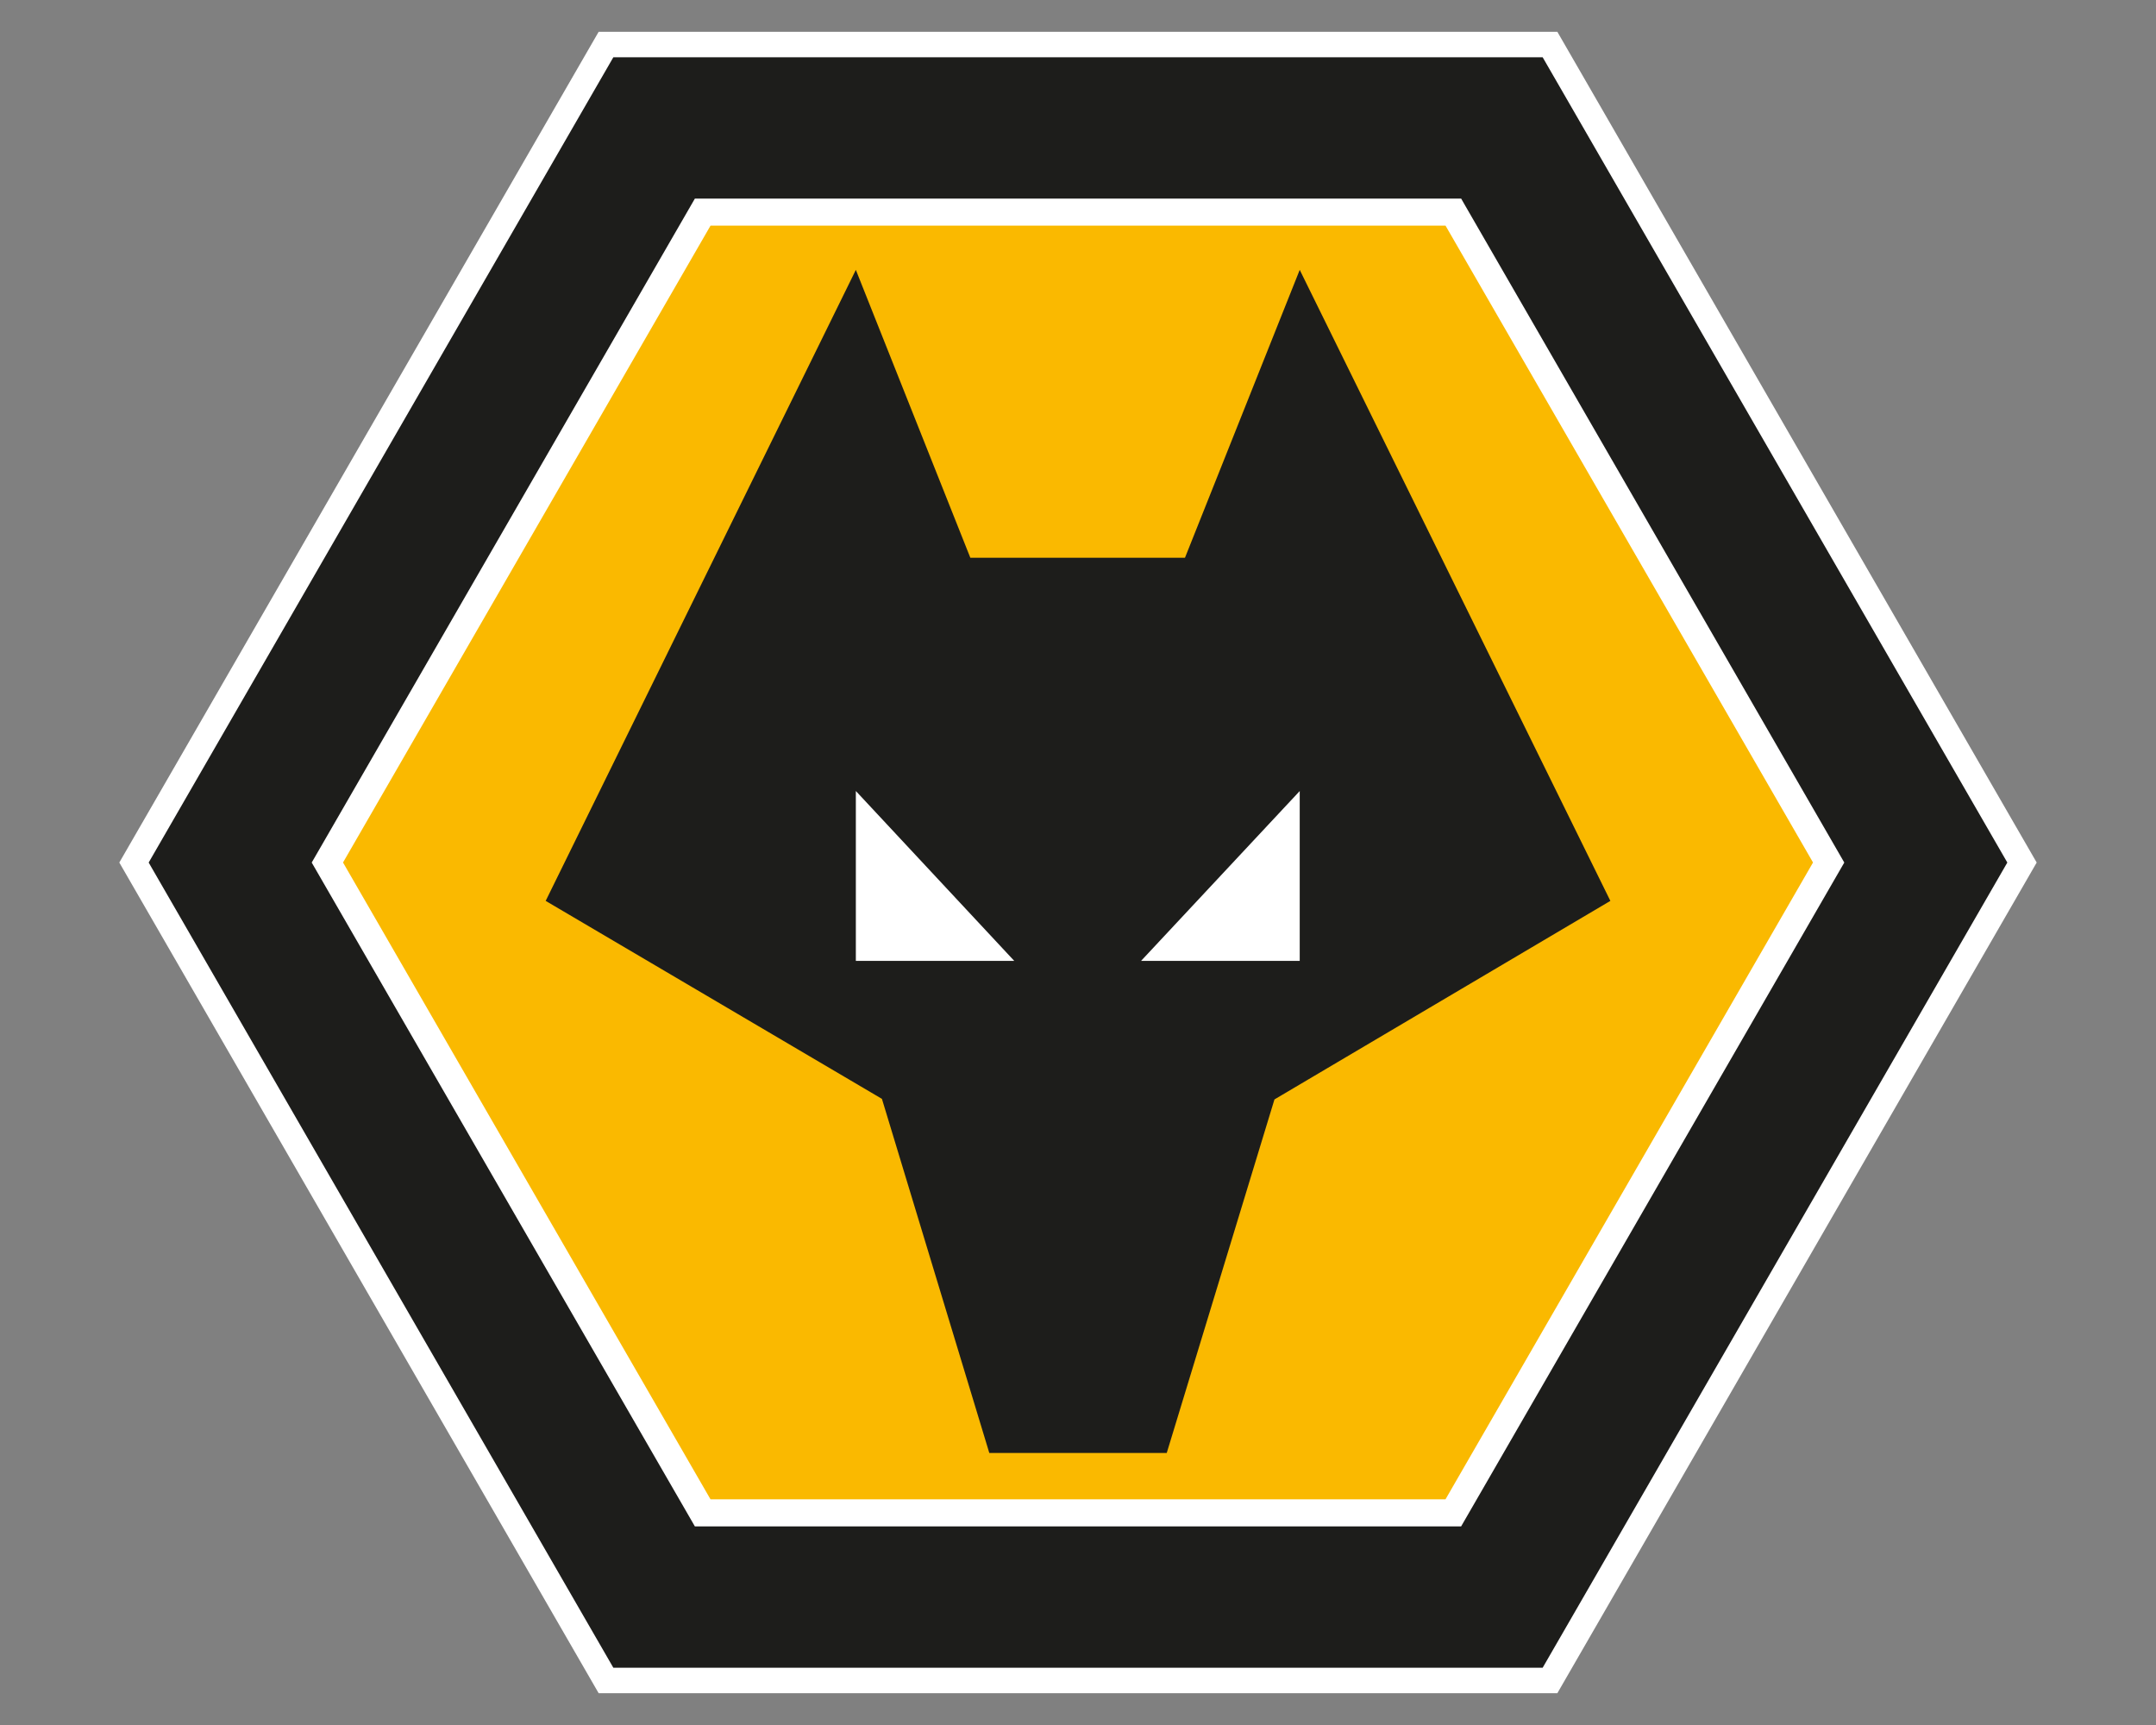
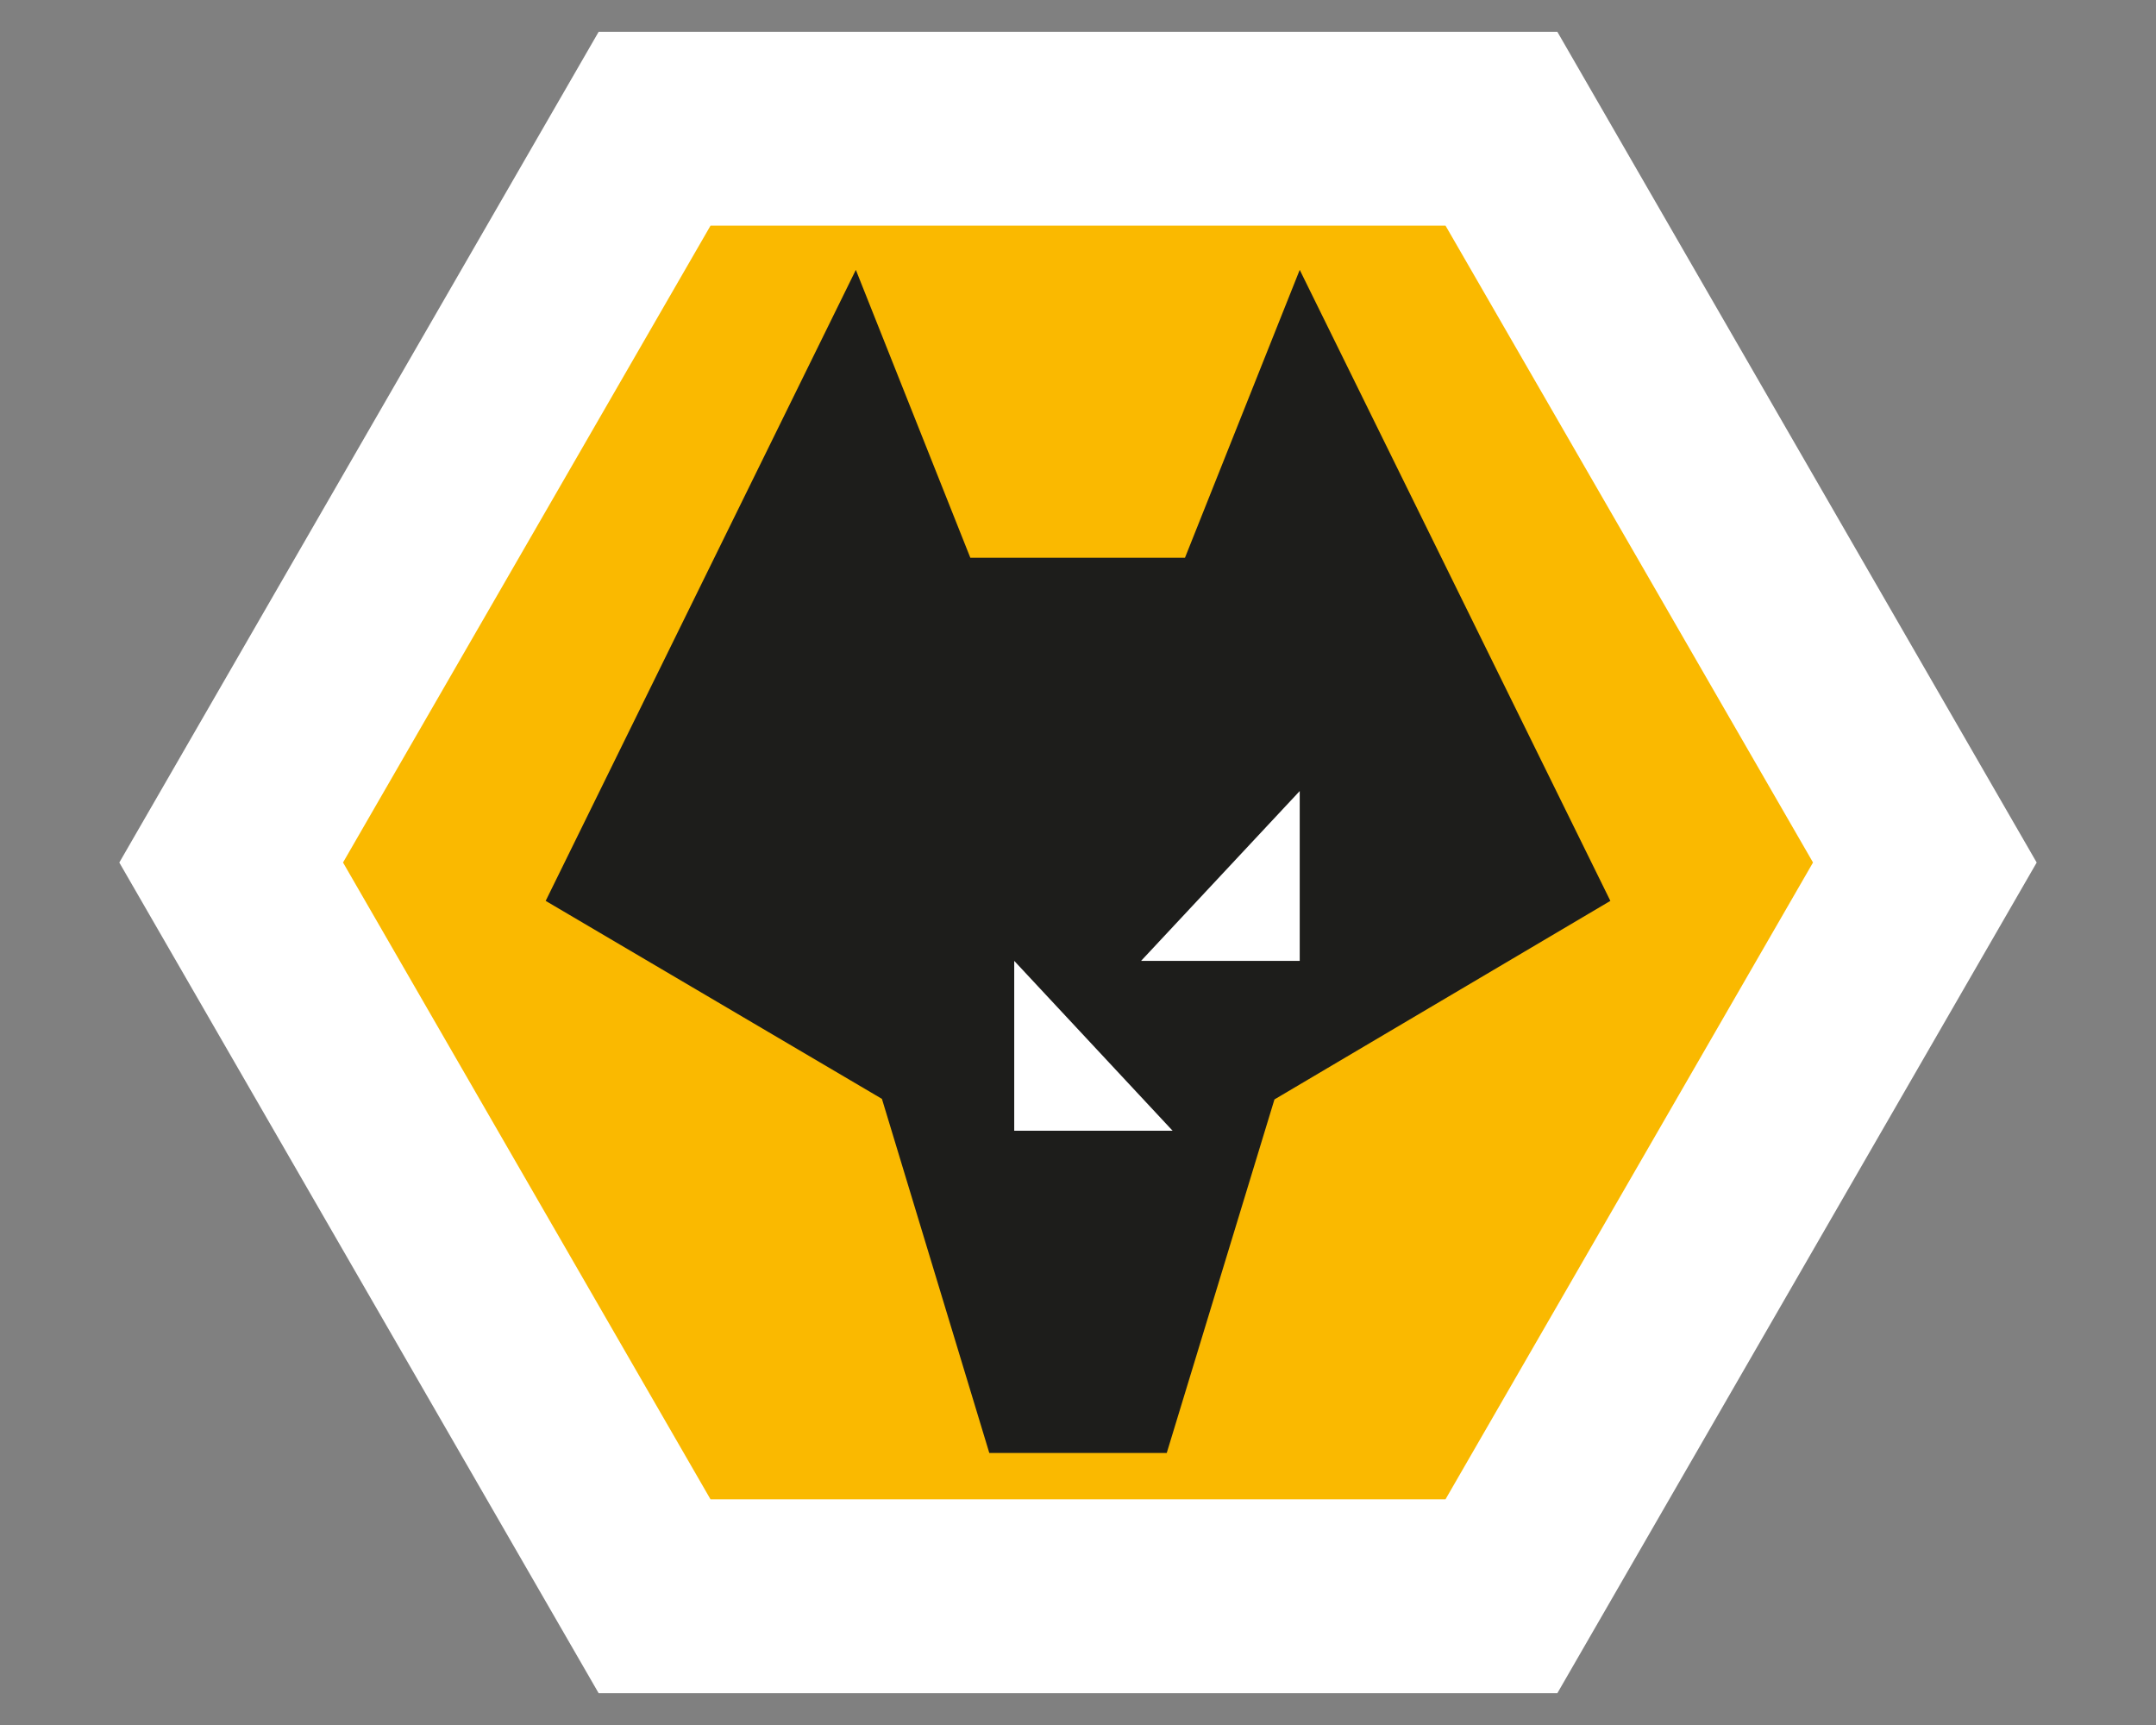
<svg xmlns="http://www.w3.org/2000/svg" id="Watford" viewBox="0 0 500 400">
  <rect x="0" y="0" width="500" height="400" fill="#808080" stroke="none" />
  <defs>
    <style>
      .cls-1 {
        fill: #1d1d1b;
      }

      .cls-1, .cls-2, .cls-3 {
        stroke-width: 0px;
      }

      .cls-2 {
        fill: #fab900;
      }

      .cls-3 {
        fill: #fff;
      }
    </style>
  </defs>
  <polygon class="cls-3" points="138.83 392.62 27.67 200.01 138.83 7.38 361.17 7.38 472.33 200.01 361.17 392.62 138.83 392.62 138.83 392.62" />
  <g>
-     <polygon class="cls-1" points="142.24 386.72 34.48 200.01 142.24 13.28 357.76 13.28 465.52 200.01 357.76 386.72 142.24 386.72 142.24 386.72" />
    <polygon class="cls-2" points="162.96 350.81 75.92 200.01 162.96 49.19 337.04 49.19 424.09 200.01 337.04 350.81 162.96 350.81 162.96 350.81" />
    <path class="cls-3" d="M164.77,347.66h170.46l85.23-147.66-85.23-147.68h-170.45l-85.23,147.68,85.22,147.66h0ZM338.86,353.95h-177.71l-88.86-153.94.91-1.57L161.15,46.05h177.71l.9,1.57,87.95,152.39-88.86,153.94h0Z" />
    <polygon class="cls-1" points="225.03 129.33 274.81 129.33 301.42 62.58 373.46 208.9 295.56 254.94 270.58 336.92 229.43 336.92 204.53 254.81 126.55 208.9 198.48 62.58 225.03 129.33 225.03 129.33" />
-     <path class="cls-3" d="M235.21,222.81l-36.73-39.39v39.39h36.73ZM301.42,183.43v39.39h-36.8l36.8-39.39h0Z" />
+     <path class="cls-3" d="M235.21,222.81v39.39h36.73ZM301.42,183.43v39.39h-36.8l36.8-39.39h0Z" />
  </g>
</svg>